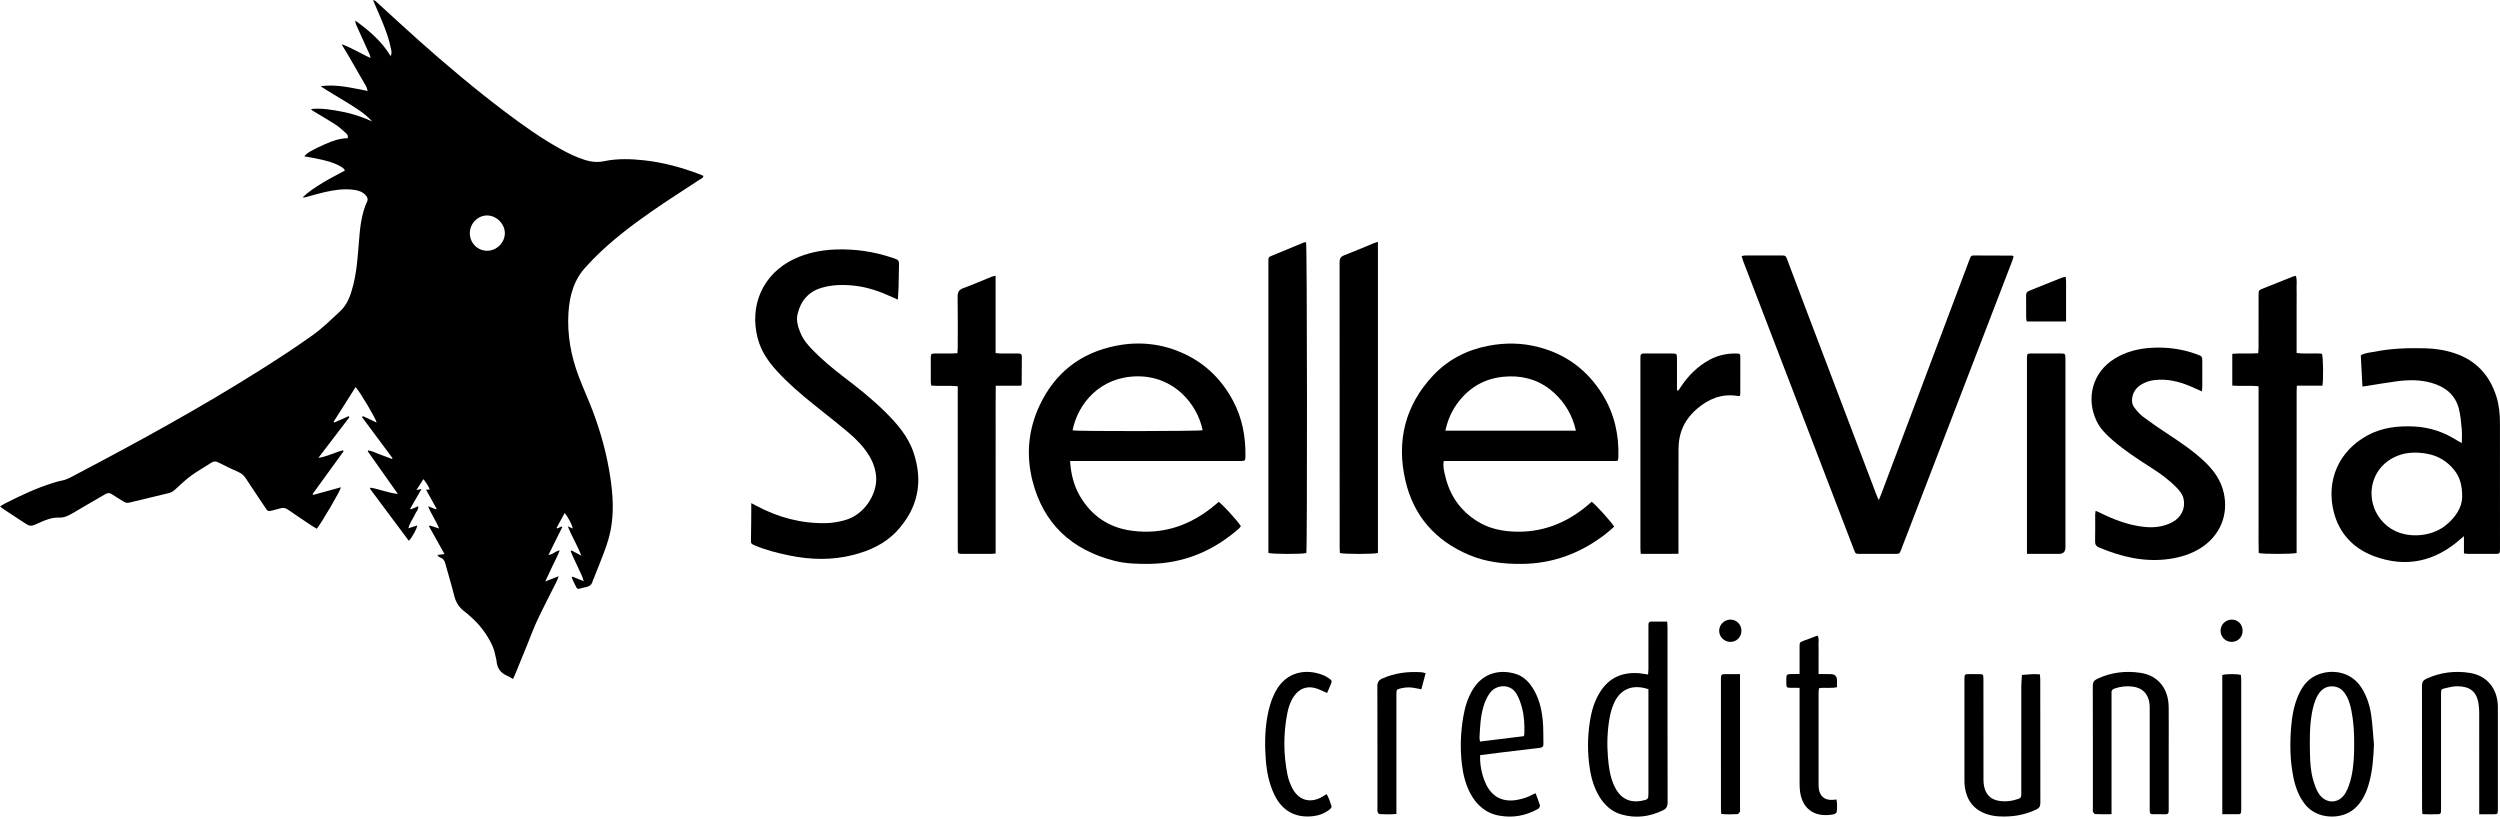
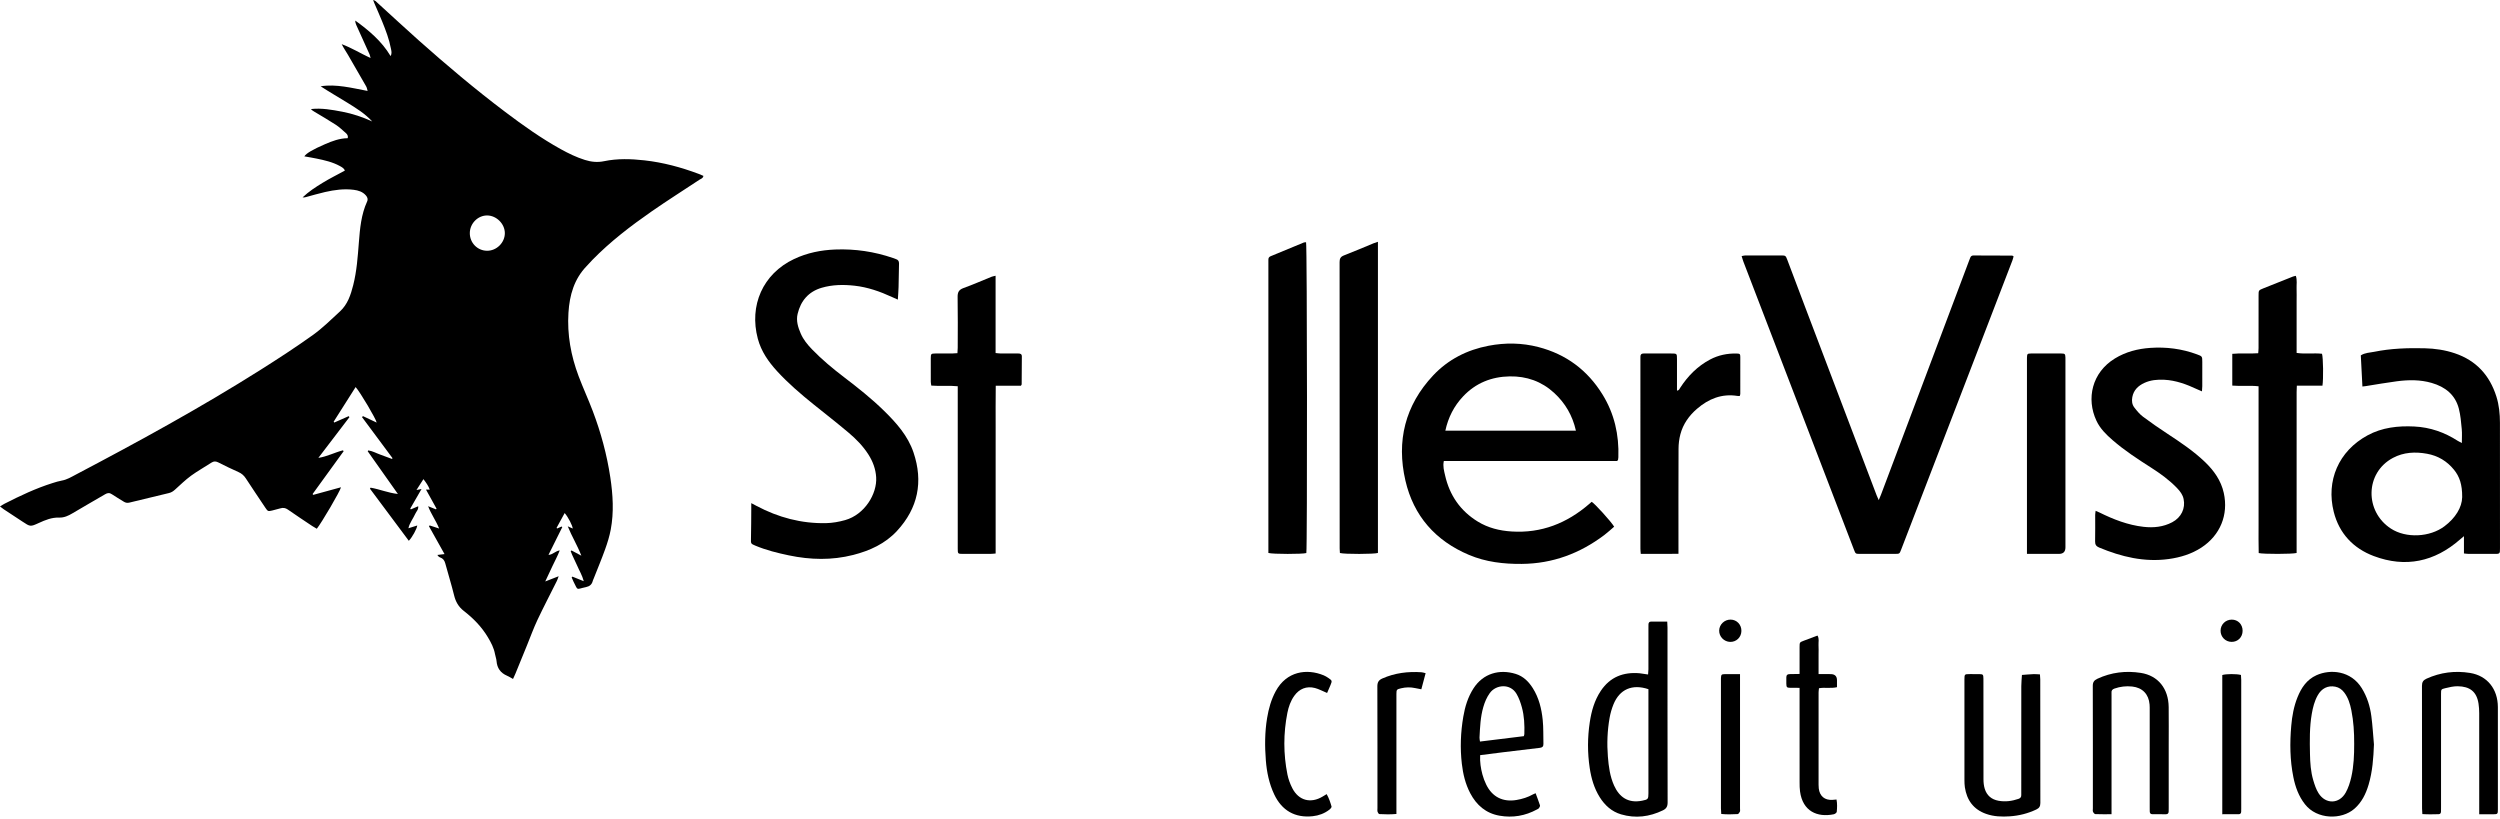
<svg xmlns="http://www.w3.org/2000/svg" width="238" height="78" viewBox="0 0 238 78" fill="none">
  <g clip-path="url(#clip0_345_10841)">
    <path d="M34.555 39.615C34.986 39.819 35.418 40.022 35.859 40.23C35.829 39.935 34.275 37.303 33.855 36.848C33.153 37.956 32.458 39.05 31.765 40.144L31.82 40.227C32.278 40.024 32.737 39.822 33.195 39.619C33.219 39.65 33.243 39.682 33.267 39.713C32.28 41.006 31.294 42.298 30.307 43.591C31.138 43.465 31.864 43.074 32.647 42.871L32.715 42.955C31.73 44.314 30.744 45.673 29.759 47.032C29.779 47.059 29.799 47.086 29.82 47.112C30.692 46.873 31.564 46.634 32.462 46.388C32.399 46.734 30.597 49.802 30.159 50.337C30.017 50.253 29.863 50.171 29.719 50.074C28.945 49.556 28.167 49.044 27.404 48.51C27.169 48.346 26.948 48.316 26.686 48.396C26.428 48.474 26.166 48.541 25.903 48.603C25.526 48.693 25.493 48.681 25.274 48.355C24.647 47.419 24.018 46.484 23.402 45.541C23.223 45.267 23.004 45.074 22.701 44.94C22.056 44.655 21.42 44.345 20.791 44.026C20.552 43.904 20.358 43.891 20.125 44.045C19.485 44.467 18.808 44.835 18.192 45.286C17.649 45.684 17.163 46.16 16.662 46.612C16.49 46.767 16.316 46.884 16.086 46.938C14.83 47.234 13.575 47.538 12.322 47.847C12.114 47.899 11.946 47.864 11.77 47.751C11.404 47.515 11.02 47.307 10.662 47.059C10.429 46.897 10.243 46.914 10.01 47.052C8.975 47.663 7.926 48.25 6.896 48.868C6.5 49.105 6.099 49.29 5.632 49.274C4.933 49.25 4.314 49.504 3.695 49.788C2.885 50.159 2.882 50.148 2.131 49.651C1.542 49.26 0.951 48.876 0.361 48.486C0.254 48.416 0.156 48.333 -0 48.215C0.18 48.105 0.3 48.021 0.429 47.955C1.914 47.197 3.42 46.484 5.017 45.983C5.303 45.894 5.591 45.803 5.886 45.751C6.372 45.664 6.783 45.413 7.206 45.19C13.176 42.049 19.093 38.813 24.8 35.211C26.489 34.144 28.166 33.053 29.789 31.891C30.712 31.23 31.529 30.418 32.368 29.645C33.094 28.977 33.391 28.074 33.626 27.147C33.963 25.815 34.057 24.452 34.163 23.09C34.267 21.756 34.383 20.423 34.95 19.182C35.053 18.956 34.978 18.774 34.832 18.605C34.527 18.252 34.112 18.125 33.673 18.069C32.751 17.952 31.843 18.078 30.946 18.281C30.332 18.42 29.728 18.602 29.119 18.764C29.023 18.789 28.926 18.811 28.808 18.79C29.386 18.238 30.05 17.81 30.719 17.401C31.394 16.988 32.106 16.637 32.827 16.244C32.767 16.032 32.554 15.916 32.347 15.802C31.653 15.422 30.889 15.253 30.124 15.094C29.747 15.015 29.366 14.956 28.972 14.885C29.171 14.585 29.776 14.233 30.94 13.727C31.63 13.427 32.33 13.165 33.1 13.157C33.164 12.923 33.052 12.781 32.918 12.663C32.614 12.396 32.32 12.109 31.984 11.889C31.318 11.453 30.627 11.057 29.945 10.646C29.826 10.574 29.704 10.506 29.603 10.382C30.623 10.268 31.605 10.449 32.581 10.635C33.566 10.823 34.513 11.141 35.434 11.564C34.75 10.811 33.898 10.291 33.053 9.768C32.217 9.251 31.363 8.763 30.527 8.217C31.274 8.093 32.014 8.141 32.745 8.242C33.483 8.344 34.212 8.51 34.997 8.658C34.955 8.518 34.934 8.357 34.86 8.227C34.289 7.222 33.712 6.221 33.129 5.224C32.933 4.889 32.711 4.57 32.529 4.204C33.464 4.55 34.309 5.074 35.278 5.529C35.232 5.357 35.22 5.26 35.182 5.175C34.763 4.244 34.339 3.315 33.919 2.385C33.862 2.258 33.821 2.123 33.824 1.959C35.118 2.901 36.33 3.907 37.184 5.338C37.332 5.071 37.259 4.851 37.219 4.64C37.049 3.735 36.722 2.879 36.377 2.031C36.14 1.447 35.881 0.872 35.632 0.292C35.598 0.214 35.57 0.133 35.52 0.002C35.741 0.041 35.835 0.18 35.945 0.279C37.246 1.461 38.532 2.66 39.845 3.828C42.517 6.205 45.251 8.51 48.108 10.665C49.8 11.942 51.526 13.17 53.384 14.199C54.12 14.606 54.875 14.973 55.682 15.226C56.282 15.414 56.875 15.478 57.499 15.347C58.778 15.08 60.07 15.122 61.358 15.266C63.128 15.464 64.837 15.925 66.503 16.549C66.656 16.606 66.805 16.676 66.963 16.743C66.935 16.982 66.727 17.017 66.59 17.108C65.076 18.114 63.536 19.083 62.045 20.12C60.045 21.511 58.111 22.989 56.401 24.738C56.212 24.931 56.036 25.137 55.849 25.331C54.654 26.568 54.223 28.1 54.117 29.763C53.985 31.852 54.351 33.863 55.083 35.809C55.506 36.932 56.012 38.024 56.436 39.146C57.208 41.188 57.778 43.289 58.102 45.447C58.35 47.101 58.455 48.767 58.141 50.425C58.021 51.055 57.83 51.677 57.612 52.282C57.273 53.227 56.883 54.155 56.515 55.091C56.487 55.161 56.45 55.228 56.432 55.3C56.346 55.643 56.135 55.82 55.783 55.893C54.797 56.094 55.068 56.282 54.591 55.358C54.527 55.232 54.477 55.099 54.422 54.969C54.444 54.944 54.468 54.919 54.49 54.894C54.829 55.03 55.167 55.166 55.574 55.33C55.425 54.755 55.142 54.315 54.943 53.841C54.749 53.381 54.498 52.944 54.33 52.473C54.356 52.45 54.382 52.426 54.408 52.403C54.688 52.552 54.968 52.702 55.344 52.902C54.962 51.906 54.445 51.083 54.048 50.104C54.253 50.195 54.388 50.256 54.526 50.318C54.494 50.015 54.094 49.233 53.757 48.841C53.493 49.324 53.239 49.788 52.986 50.252C53.002 50.272 53.018 50.293 53.034 50.314C53.179 50.251 53.323 50.188 53.468 50.125C53.488 50.144 53.508 50.162 53.529 50.181C53.099 51.047 52.668 51.912 52.215 52.826C52.625 52.808 52.854 52.461 53.285 52.4C53.084 52.933 52.832 53.381 52.616 53.844C52.395 54.318 52.172 54.791 51.907 55.356C52.349 55.183 52.713 55.041 53.185 54.857C53.102 55.077 53.067 55.197 53.012 55.308C52.396 56.544 51.756 57.767 51.166 59.016C50.796 59.802 50.5 60.624 50.171 61.43C49.803 62.333 49.435 63.237 49.065 64.14C49.004 64.289 48.932 64.434 48.84 64.638C48.631 64.523 48.461 64.41 48.276 64.332C47.654 64.066 47.322 63.607 47.27 62.929C47.252 62.707 47.164 62.491 47.125 62.27C47.02 61.685 46.753 61.181 46.449 60.67C45.852 59.669 45.059 58.861 44.154 58.16C43.65 57.767 43.38 57.288 43.231 56.678C42.982 55.658 42.664 54.655 42.392 53.641C42.315 53.355 42.178 53.158 41.892 53.063C41.798 53.031 41.717 52.962 41.634 52.831C41.842 52.806 42.05 52.782 42.319 52.749C41.812 51.84 41.325 50.97 40.839 50.1C40.859 50.073 40.88 50.047 40.9 50.02C41.174 50.109 41.448 50.199 41.807 50.316C41.509 49.563 41.05 48.968 40.757 48.192C41.055 48.311 41.277 48.4 41.499 48.489C41.52 48.469 41.541 48.45 41.562 48.431C41.233 47.837 40.904 47.243 40.553 46.609H40.911C40.78 46.243 40.568 45.951 40.311 45.614C40.089 45.96 39.89 46.27 39.647 46.648C39.822 46.614 39.925 46.593 40.13 46.553C39.746 47.22 39.4 47.82 39.055 48.42C39.074 48.445 39.092 48.47 39.111 48.495C39.333 48.4 39.555 48.304 39.812 48.194C39.857 48.509 39.639 48.685 39.542 48.901C39.437 49.134 39.301 49.351 39.178 49.575C39.059 49.792 38.939 50.01 38.881 50.29C39.156 50.204 39.432 50.118 39.724 50.027C39.681 50.358 39.247 51.144 38.919 51.484C37.681 49.824 36.45 48.173 35.219 46.522C35.239 46.49 35.259 46.458 35.278 46.425C36.145 46.574 36.966 46.93 37.879 47.025C36.922 45.67 35.964 44.316 35.006 42.961C35.023 42.934 35.04 42.907 35.057 42.879C35.46 42.932 35.817 43.144 36.196 43.276C36.572 43.407 36.943 43.552 37.316 43.691C37.333 43.666 37.35 43.642 37.367 43.617C36.399 42.313 35.43 41.009 34.461 39.705C34.493 39.676 34.525 39.647 34.557 39.617L34.555 39.615ZM44.726 22.186C44.72 23.113 45.443 23.86 46.358 23.872C47.273 23.884 48.067 23.099 48.061 22.189C48.055 21.308 47.267 20.52 46.383 20.512C45.494 20.503 44.732 21.274 44.726 22.186Z" fill="black" />
    <path d="M178.855 47.614C178.955 47.374 179.02 47.229 179.076 47.081C180.197 44.104 181.317 41.126 182.439 38.148C184.109 33.71 185.78 29.272 187.45 24.835C187.487 24.736 187.53 24.64 187.564 24.541C187.615 24.396 187.713 24.32 187.868 24.321C189.1 24.325 190.331 24.328 191.563 24.334C191.589 24.334 191.615 24.362 191.694 24.407C191.659 24.527 191.63 24.666 191.58 24.796C190.337 28.033 189.093 31.268 187.848 34.504C185.562 40.443 183.276 46.382 180.991 52.321C180.836 52.723 180.838 52.728 180.406 52.729C179.294 52.732 178.182 52.731 177.07 52.73C176.65 52.729 176.649 52.726 176.492 52.317C175.121 48.744 173.751 45.172 172.379 41.599C170.244 36.038 168.108 30.476 165.973 24.914C165.911 24.751 165.867 24.581 165.804 24.38C165.948 24.354 166.046 24.32 166.144 24.32C167.286 24.316 168.428 24.315 169.57 24.318C169.978 24.319 170.001 24.337 170.152 24.737C170.71 26.211 171.263 27.686 171.822 29.159C173.313 33.088 174.806 37.016 176.297 40.944C177.086 43.02 177.873 45.097 178.663 47.173C178.708 47.292 178.765 47.407 178.856 47.613L178.855 47.614Z" fill="black" />
-     <path d="M101.872 43.886C101.952 45.129 102.226 46.23 102.813 47.231C103.925 49.126 105.573 50.239 107.762 50.527C110.818 50.929 113.445 49.968 115.754 48.004C115.844 47.927 115.934 47.851 116.017 47.78C116.317 47.942 117.787 49.547 118.13 50.084C118.077 50.155 118.029 50.249 117.955 50.313C115.527 52.437 112.731 53.632 109.474 53.678C108.329 53.694 107.189 53.67 106.073 53.383C102.019 52.34 99.334 49.868 98.292 45.772C97.665 43.306 97.892 40.869 98.986 38.562C100.447 35.479 102.879 33.587 106.231 32.92C108.492 32.47 110.683 32.715 112.78 33.702C114.827 34.665 116.334 36.181 117.391 38.165C118.274 39.824 118.597 41.607 118.565 43.468C118.559 43.85 118.532 43.877 118.154 43.885C117.899 43.891 117.643 43.886 117.387 43.886C112.427 43.886 107.466 43.886 102.506 43.886H101.871H101.872ZM102.109 40.969C102.58 41.074 114.165 41.056 114.492 40.956C113.989 38.468 111.761 35.798 108.279 35.827C104.724 35.857 102.613 38.422 102.109 40.969Z" fill="black" />
    <path d="M153.958 43.885H137.453C137.343 44.39 137.475 44.828 137.573 45.258C138.001 47.15 139.024 48.636 140.686 49.655C141.667 50.257 142.758 50.524 143.897 50.597C146.737 50.779 149.172 49.812 151.296 47.974C151.375 47.906 151.453 47.837 151.526 47.773C151.802 47.917 153.389 49.663 153.668 50.141C153.362 50.402 153.059 50.688 152.728 50.937C150.404 52.686 147.815 53.659 144.875 53.684C143.141 53.699 141.457 53.506 139.851 52.828C136.653 51.479 134.572 49.114 133.795 45.751C132.926 41.993 133.763 38.583 136.439 35.738C137.866 34.221 139.662 33.307 141.717 32.915C143.305 32.612 144.885 32.633 146.451 33.038C149.092 33.721 151.127 35.237 152.558 37.554C153.691 39.387 154.142 41.396 154.068 43.535C154.065 43.61 154.055 43.685 154.041 43.758C154.036 43.785 154.01 43.808 153.957 43.885H153.958ZM150.028 41.002C149.702 39.555 149.011 38.376 147.958 37.406C146.761 36.303 145.325 35.803 143.717 35.832C141.993 35.863 140.491 36.463 139.291 37.733C138.419 38.656 137.869 39.742 137.596 41.002H150.028L150.028 41.002Z" fill="black" />
    <path d="M71.522 47.899C71.765 48.028 71.895 48.096 72.025 48.164C74.094 49.261 76.293 49.853 78.641 49.803C79.249 49.79 79.87 49.679 80.457 49.514C82.313 48.99 83.512 47.016 83.411 45.43C83.361 44.644 83.097 43.938 82.68 43.281C82.168 42.473 81.504 41.795 80.78 41.186C79.678 40.258 78.54 39.371 77.417 38.468C76.211 37.497 75.038 36.49 73.988 35.347C73.154 34.441 72.465 33.449 72.143 32.242C71.306 29.094 72.61 26.069 75.601 24.656C76.846 24.069 78.165 23.805 79.525 23.753C81.403 23.681 83.239 23.953 85.02 24.564C85.106 24.593 85.187 24.633 85.273 24.658C85.49 24.72 85.593 24.853 85.587 25.086C85.568 25.836 85.563 26.587 85.543 27.337C85.533 27.708 85.501 28.079 85.474 28.523C85.256 28.426 85.084 28.352 84.914 28.274C83.777 27.749 82.604 27.337 81.351 27.199C80.299 27.084 79.251 27.094 78.224 27.396C76.966 27.766 76.231 28.64 75.933 29.881C75.776 30.531 75.972 31.16 76.233 31.761C76.482 32.335 76.873 32.809 77.302 33.255C78.243 34.23 79.285 35.092 80.36 35.913C81.674 36.916 82.97 37.942 84.152 39.1C85.33 40.253 86.43 41.484 86.966 43.073C87.906 45.854 87.4 48.376 85.392 50.545C84.265 51.764 82.808 52.426 81.224 52.831C79.19 53.35 77.152 53.3 75.108 52.873C74.018 52.645 72.943 52.378 71.913 51.947C71.462 51.758 71.482 51.753 71.493 51.245C71.514 50.329 71.514 49.413 71.521 48.497C71.523 48.337 71.521 48.178 71.521 47.9L71.522 47.899Z" fill="black" />
    <path d="M224.902 36.797C224.849 35.773 224.799 34.805 224.749 33.833C225.153 33.572 225.602 33.577 226.02 33.492C227.604 33.169 229.211 33.118 230.821 33.155C231.801 33.178 232.765 33.318 233.699 33.633C235.735 34.318 237.016 35.726 237.656 37.75C237.912 38.56 237.993 39.399 237.995 40.24C238.004 44.222 237.999 48.203 237.999 52.184C237.999 52.289 237.999 52.395 237.991 52.499C237.982 52.639 237.902 52.717 237.76 52.724C237.686 52.728 237.61 52.731 237.535 52.731C236.694 52.731 235.852 52.732 235.01 52.729C234.879 52.729 234.747 52.707 234.568 52.69V51.042C234.389 51.194 234.293 51.272 234.199 51.354C231.77 53.482 229.008 54.075 225.985 52.938C224.041 52.207 222.691 50.788 222.173 48.73C221.431 45.777 222.622 42.95 225.388 41.447C226.779 40.692 228.292 40.527 229.846 40.603C231.355 40.676 232.725 41.16 233.988 41.974C234.082 42.035 234.186 42.081 234.367 42.177C234.367 41.689 234.399 41.271 234.36 40.861C234.297 40.205 234.246 39.539 234.082 38.905C233.737 37.571 232.779 36.826 231.499 36.455C230.411 36.139 229.301 36.152 228.193 36.296C227.196 36.426 226.205 36.603 225.212 36.759C225.14 36.77 225.067 36.777 224.902 36.796V36.797ZM234.4 47.33C234.409 46.134 234.152 45.377 233.625 44.726C232.959 43.903 232.102 43.387 231.053 43.197C229.93 42.994 228.831 43.047 227.809 43.591C225.138 45.014 225.111 48.699 227.616 50.324C229.064 51.264 231.322 51.148 232.715 50.1C233.756 49.315 234.38 48.309 234.4 47.33Z" fill="black" />
    <path d="M199.505 48.629C199.651 48.693 199.757 48.733 199.859 48.784C201.198 49.447 202.58 49.987 204.077 50.155C205.018 50.26 205.94 50.169 206.794 49.718C207.658 49.26 208.069 48.4 207.879 47.503C207.791 47.088 207.546 46.771 207.263 46.474C206.532 45.707 205.68 45.092 204.793 44.524C203.527 43.714 202.266 42.896 201.128 41.909C200.513 41.376 199.934 40.808 199.581 40.055C198.596 37.954 199.151 35.465 201.338 34.127C202.374 33.493 203.515 33.2 204.715 33.118C206.232 33.015 207.711 33.202 209.142 33.731C209.656 33.921 209.657 33.92 209.658 34.469C209.658 35.235 209.659 36.001 209.657 36.767C209.656 36.91 209.64 37.053 209.627 37.258C209.434 37.174 209.3 37.119 209.169 37.058C208.17 36.593 207.149 36.206 206.031 36.153C205.379 36.122 204.736 36.176 204.136 36.456C203.552 36.729 203.12 37.135 202.995 37.809C202.927 38.171 202.972 38.513 203.188 38.794C203.432 39.112 203.699 39.434 204.017 39.672C204.772 40.24 205.554 40.775 206.344 41.295C207.587 42.114 208.825 42.938 209.904 43.972C210.765 44.797 211.442 45.742 211.704 46.928C212.164 49.006 211.364 50.955 209.579 52.125C208.631 52.746 207.576 53.066 206.461 53.22C204.136 53.539 201.957 53.009 199.834 52.123C199.563 52.009 199.447 51.849 199.454 51.544C199.473 50.703 199.459 49.862 199.462 49.021C199.462 48.907 199.486 48.792 199.504 48.631L199.505 48.629Z" fill="black" />
    <path d="M218.638 52.644C218.213 52.756 215.482 52.76 215.029 52.651C215 51.787 215.02 50.906 215.016 50.026C215.013 49.155 215.016 48.283 215.016 47.412V39.48C215.016 38.596 215.016 37.711 215.016 36.775C214.177 36.677 213.355 36.783 212.513 36.709V33.685C213.325 33.602 214.133 33.694 214.982 33.627C214.994 33.448 215.014 33.29 215.014 33.132C215.016 31.465 215.015 29.797 215.016 28.129C215.016 27.638 215.016 27.634 215.481 27.447C216.414 27.071 217.348 26.7 218.284 26.33C218.364 26.299 218.452 26.287 218.564 26.26C218.704 26.675 218.62 27.079 218.635 27.473C218.649 27.878 218.638 28.284 218.638 28.69V33.599C219.463 33.722 220.273 33.59 221.054 33.678C221.169 34.018 221.199 36.07 221.098 36.718H218.659C218.65 36.957 218.639 37.131 218.639 37.305C218.638 42.233 218.638 47.16 218.638 52.088V52.644L218.638 52.644Z" fill="black" />
    <path d="M94.78 26.251V33.609C94.963 33.626 95.105 33.648 95.248 33.65C95.804 33.654 96.36 33.654 96.916 33.651C97.117 33.65 97.281 33.682 97.28 33.934C97.275 34.82 97.27 35.706 97.263 36.592C97.263 36.617 97.236 36.643 97.191 36.724H94.795C94.775 38.093 94.788 39.409 94.786 40.724C94.784 42.061 94.785 43.398 94.785 44.735V52.694C94.587 52.709 94.441 52.729 94.295 52.729C93.423 52.732 92.551 52.732 91.679 52.73C91.183 52.729 91.177 52.723 91.177 52.224C91.176 47.267 91.177 42.309 91.177 37.352C91.177 37.173 91.177 36.995 91.177 36.771C90.329 36.684 89.506 36.778 88.66 36.709C88.641 36.575 88.612 36.462 88.611 36.349C88.606 35.598 88.605 34.847 88.61 34.096C88.613 33.685 88.641 33.657 89.045 33.653C89.586 33.647 90.127 33.653 90.668 33.65C90.814 33.649 90.96 33.633 91.148 33.622C91.159 33.432 91.175 33.273 91.175 33.113C91.177 31.506 91.195 29.898 91.165 28.291C91.157 27.834 91.272 27.587 91.721 27.424C92.625 27.098 93.504 26.709 94.395 26.349C94.489 26.312 94.591 26.298 94.779 26.251H94.78Z" fill="black" />
    <path d="M124.338 23.067C124.442 23.409 124.459 52.205 124.363 52.65C124.005 52.76 121.174 52.764 120.75 52.642V52.169C120.75 43.114 120.75 34.06 120.75 25.006C120.75 24.916 120.753 24.826 120.75 24.736C120.745 24.569 120.801 24.459 120.97 24.39C122.026 23.959 123.078 23.517 124.132 23.083C124.195 23.057 124.273 23.071 124.338 23.067H124.338Z" fill="black" />
    <path d="M131.179 23.022V52.642C130.827 52.759 128.004 52.768 127.559 52.646C127.551 52.514 127.536 52.369 127.536 52.223C127.534 43.134 127.536 34.045 127.529 24.956C127.529 24.627 127.615 24.442 127.942 24.316C128.895 23.95 129.832 23.544 130.777 23.156C130.883 23.113 130.995 23.082 131.179 23.021L131.179 23.022Z" fill="black" />
    <path d="M159.789 52.722C158.565 52.738 157.403 52.729 156.201 52.73C156.186 52.528 156.168 52.383 156.168 52.238C156.166 46.216 156.166 40.194 156.167 34.172C156.167 34.097 156.17 34.022 156.169 33.947C156.167 33.74 156.272 33.65 156.476 33.653C156.791 33.656 157.107 33.653 157.422 33.653C157.978 33.653 158.534 33.652 159.09 33.653C159.647 33.653 159.648 33.654 159.649 34.193C159.651 35.048 159.649 35.905 159.649 36.76C159.649 36.892 159.649 37.024 159.649 37.186C159.855 37.17 159.887 37.021 159.953 36.92C160.685 35.794 161.599 34.861 162.8 34.226C163.591 33.807 164.432 33.637 165.318 33.655C165.63 33.661 165.676 33.696 165.677 33.983C165.684 35.154 165.679 36.325 165.676 37.497C165.676 37.553 165.65 37.61 165.629 37.695C165.55 37.695 165.478 37.704 165.409 37.693C163.916 37.454 162.658 37.967 161.551 38.921C160.796 39.572 160.231 40.369 159.974 41.339C159.856 41.783 159.799 42.256 159.797 42.716C159.782 45.854 159.79 48.993 159.79 52.132V52.723L159.789 52.722Z" fill="black" />
    <path d="M192.966 52.731V52.16C192.966 46.184 192.966 40.208 192.966 34.232C192.966 34.172 192.964 34.112 192.967 34.052C192.98 33.689 193.002 33.656 193.35 33.653C194.312 33.648 195.273 33.648 196.235 33.653C196.583 33.656 196.614 33.697 196.629 34.046C196.633 34.136 196.63 34.226 196.63 34.316C196.63 40.247 196.63 46.178 196.63 52.109C196.63 52.522 196.425 52.729 196.015 52.73C195.189 52.731 194.363 52.73 193.536 52.73C193.374 52.73 193.212 52.73 192.966 52.73V52.731Z" fill="black" />
    <path d="M158.721 59.177C158.732 59.415 158.746 59.576 158.746 59.738C158.748 65.294 158.743 70.85 158.757 76.406C158.758 76.783 158.624 76.992 158.309 77.144C157.028 77.764 155.697 77.931 154.328 77.527C153.442 77.266 152.786 76.676 152.298 75.9C151.761 75.045 151.488 74.097 151.34 73.11C151.123 71.66 151.127 70.206 151.346 68.759C151.505 67.699 151.791 66.676 152.397 65.768C153.282 64.444 154.545 63.963 156.088 64.094C156.223 64.106 156.356 64.132 156.49 64.152C156.606 64.169 156.723 64.186 156.897 64.212C156.91 64.032 156.929 63.875 156.93 63.719C156.932 62.412 156.931 61.106 156.931 59.8C156.931 59.68 156.932 59.559 156.934 59.44C156.938 59.282 157.008 59.179 157.176 59.177C157.669 59.174 158.162 59.176 158.721 59.176V59.177ZM156.93 65.611C155.385 65.091 154.186 65.621 153.603 67.055C153.435 67.469 153.31 67.909 153.232 68.35C153.019 69.567 152.972 70.796 153.07 72.028C153.146 72.974 153.267 73.912 153.663 74.788C154.138 75.841 154.961 76.504 156.341 76.224C156.888 76.113 156.93 76.079 156.93 75.527C156.93 72.388 156.93 69.248 156.93 66.109C156.93 65.946 156.93 65.783 156.93 65.611Z" fill="black" />
    <path d="M226 70.871C225.952 72.172 225.861 73.457 225.489 74.708C225.227 75.584 224.839 76.383 224.131 77C222.92 78.056 220.583 78.036 219.434 76.566C218.833 75.8 218.516 74.918 218.328 73.983C218.001 72.366 217.984 70.734 218.127 69.095C218.207 68.163 218.373 67.249 218.723 66.378C219.085 65.478 219.604 64.698 220.528 64.281C221.85 63.685 223.8 63.833 224.843 65.518C225.35 66.339 225.63 67.24 225.753 68.184C225.87 69.075 225.92 69.975 226 70.871ZM224.118 70.799C224.123 69.731 224.059 68.668 223.849 67.62C223.727 67.012 223.551 66.424 223.167 65.922C222.95 65.638 222.676 65.442 222.318 65.372C221.608 65.235 221.012 65.531 220.637 66.212C220.335 66.759 220.186 67.354 220.081 67.963C219.863 69.228 219.884 70.506 219.91 71.781C219.927 72.621 219.981 73.466 220.222 74.277C220.349 74.704 220.492 75.146 220.728 75.518C221.405 76.586 222.701 76.554 223.315 75.449C223.565 74.998 223.729 74.483 223.844 73.976C224.08 72.933 224.121 71.866 224.118 70.798V70.799Z" fill="black" />
    <path d="M194.203 64.204C194.215 64.389 194.233 64.535 194.233 64.681C194.234 68.601 194.23 72.521 194.242 76.441C194.243 76.762 194.133 76.932 193.854 77.065C193.056 77.443 192.218 77.654 191.34 77.714C190.572 77.766 189.811 77.742 189.074 77.48C187.875 77.055 187.241 76.177 187.055 74.949C187.022 74.728 187.016 74.5 187.015 74.275C187.013 71.106 187.014 67.938 187.014 64.768C187.014 64.738 187.014 64.708 187.014 64.678C187.019 64.183 187.023 64.177 187.518 64.174C187.804 64.173 188.089 64.171 188.375 64.175C188.793 64.181 188.812 64.201 188.821 64.601C188.824 64.706 188.822 64.812 188.822 64.917C188.822 68.011 188.819 71.104 188.827 74.198C188.828 74.494 188.859 74.802 188.945 75.084C189.141 75.726 189.587 76.11 190.259 76.232C190.913 76.351 191.542 76.263 192.163 76.051C192.345 75.989 192.433 75.876 192.425 75.683C192.42 75.578 192.425 75.473 192.425 75.368C192.425 72.019 192.423 68.669 192.428 65.32C192.428 64.965 192.468 64.609 192.489 64.254C192.858 64.227 193.226 64.193 193.594 64.177C193.784 64.169 193.975 64.192 194.202 64.203L194.203 64.204Z" fill="black" />
    <path d="M201.018 77.514C200.458 77.514 199.966 77.524 199.476 77.503C199.396 77.5 199.294 77.373 199.254 77.281C199.215 77.192 199.241 77.075 199.241 76.97C199.241 73.08 199.246 69.191 199.233 65.301C199.231 64.942 199.358 64.764 199.671 64.618C200.994 64.001 202.384 63.837 203.807 64.06C205.451 64.318 206.438 65.555 206.458 67.308C206.473 68.524 206.461 69.741 206.461 70.957C206.461 72.94 206.461 74.922 206.461 76.904C206.461 77.024 206.461 77.145 206.456 77.265C206.45 77.426 206.367 77.516 206.203 77.516C205.767 77.517 205.332 77.518 204.896 77.513C204.729 77.511 204.658 77.407 204.656 77.249C204.654 77.129 204.653 77.008 204.653 76.888C204.653 73.795 204.653 70.701 204.652 67.608C204.652 67.428 204.655 67.247 204.64 67.068C204.561 66.087 203.959 65.462 202.986 65.357C202.411 65.296 201.849 65.358 201.301 65.55C201.108 65.618 200.994 65.725 201.016 65.944C201.026 66.049 201.018 66.155 201.018 66.26C201.018 69.804 201.018 73.348 201.018 76.892V77.514Z" fill="black" />
    <path d="M236.022 77.521C236.022 77.257 236.022 77.079 236.022 76.901C236.022 73.897 236.024 70.892 236.02 67.888C236.02 67.589 236.001 67.287 235.956 66.991C235.782 65.836 235.123 65.346 233.968 65.331C233.57 65.326 233.165 65.425 232.774 65.519C232.387 65.612 232.39 65.636 232.387 66.053C232.384 66.459 232.387 66.864 232.387 67.27C232.387 70.469 232.387 73.669 232.387 76.869C232.387 77.004 232.388 77.139 232.382 77.274C232.377 77.411 232.308 77.507 232.164 77.511C231.657 77.525 231.15 77.536 230.608 77.501C230.596 77.292 230.58 77.131 230.58 76.97C230.578 73.079 230.583 69.189 230.571 65.298C230.569 64.942 230.688 64.754 231.004 64.61C232.331 64.007 233.721 63.833 235.144 64.063C236.787 64.328 237.791 65.59 237.797 67.317C237.805 69.51 237.799 71.703 237.799 73.896C237.799 74.948 237.801 75.999 237.798 77.05C237.797 77.495 237.777 77.515 237.349 77.52C236.932 77.525 236.515 77.521 236.022 77.521Z" fill="black" />
    <path d="M140.91 71.891C140.877 72.555 140.971 73.144 141.124 73.722C141.211 74.053 141.336 74.381 141.486 74.689C142.058 75.871 143.079 76.38 144.377 76.157C144.929 76.062 145.457 75.9 145.946 75.622C146.008 75.587 146.076 75.564 146.19 75.514C146.337 75.914 146.484 76.287 146.605 76.667C146.629 76.741 146.562 76.857 146.51 76.935C146.471 76.992 146.39 77.022 146.324 77.058C145.203 77.67 144.006 77.874 142.754 77.654C141.464 77.428 140.566 76.656 139.966 75.514C139.506 74.637 139.279 73.69 139.167 72.716C138.994 71.215 139.051 69.718 139.305 68.232C139.467 67.279 139.744 66.363 140.274 65.539C141.198 64.102 142.747 63.679 144.295 64.156C145.016 64.378 145.526 64.886 145.923 65.512C146.507 66.436 146.757 67.473 146.866 68.537C146.945 69.294 146.912 70.063 146.934 70.826C146.941 71.073 146.821 71.169 146.587 71.196C145.424 71.33 144.261 71.471 143.099 71.613C142.384 71.7 141.672 71.794 140.91 71.891V71.891ZM145.07 70.082C145.092 69.994 145.116 69.938 145.118 69.88C145.145 69.023 145.11 68.167 144.882 67.338C144.761 66.895 144.604 66.445 144.372 66.052C143.772 65.034 142.409 65.172 141.828 65.981C141.534 66.39 141.347 66.842 141.209 67.319C140.934 68.264 140.901 69.24 140.849 70.212C140.843 70.324 140.875 70.439 140.895 70.596C142.31 70.422 143.689 70.252 145.069 70.083L145.07 70.082Z" fill="black" />
    <path d="M171.319 65.482C170.981 65.482 170.714 65.489 170.447 65.481C170.101 65.471 170.069 65.436 170.058 65.083C170.052 64.888 170.063 64.692 170.058 64.497C170.053 64.267 170.168 64.175 170.389 64.175C170.685 64.175 170.981 64.165 171.319 64.16C171.319 63.895 171.319 63.688 171.319 63.481C171.319 62.85 171.318 62.219 171.32 61.588C171.322 61.151 171.323 61.149 171.714 60.999C172.146 60.834 172.58 60.673 173.028 60.505C173.207 60.814 173.106 61.117 173.123 61.405C173.142 61.704 173.128 62.005 173.128 62.306V64.168C173.538 64.171 173.908 64.174 174.277 64.175C174.679 64.177 174.88 64.373 174.881 64.762C174.882 64.97 174.881 65.179 174.881 65.42C174.303 65.558 173.743 65.42 173.167 65.519C173.153 65.66 173.13 65.788 173.129 65.917C173.127 68.847 173.128 71.777 173.128 74.706C173.128 74.826 173.132 74.947 173.147 75.065C173.236 75.794 173.712 76.191 174.44 76.148C174.557 76.141 174.674 76.128 174.836 76.114C174.916 76.516 174.893 76.905 174.859 77.286C174.85 77.374 174.684 77.497 174.574 77.519C173.003 77.838 171.616 77.234 171.363 75.345C171.325 75.063 171.321 74.775 171.321 74.491C171.318 71.696 171.319 68.902 171.319 66.108V65.483V65.482Z" fill="black" />
    <path d="M126.34 65.971C125.896 65.787 125.551 65.594 125.182 65.498C124.382 65.29 123.691 65.573 123.212 66.246C122.865 66.733 122.673 67.29 122.559 67.864C122.173 69.817 122.172 71.775 122.563 73.726C122.653 74.176 122.818 74.626 123.028 75.036C123.634 76.216 124.778 76.516 125.916 75.831C126.028 75.763 126.14 75.695 126.298 75.6C126.52 75.989 126.649 76.386 126.764 76.782C126.786 76.858 126.647 77.013 126.548 77.088C126.084 77.445 125.548 77.641 124.972 77.703C123.282 77.885 122.026 77.162 121.301 75.618C120.822 74.597 120.597 73.51 120.509 72.399C120.402 71.05 120.406 69.699 120.628 68.356C120.776 67.462 121.016 66.599 121.451 65.797C122.479 63.903 124.397 63.625 126.017 64.292C126.168 64.355 126.312 64.442 126.448 64.534C126.828 64.792 126.832 64.81 126.662 65.223C126.555 65.482 126.44 65.739 126.34 65.971Z" fill="black" />
    <path d="M135.719 64.087C135.582 64.601 135.453 65.087 135.311 65.62C135.089 65.577 134.903 65.545 134.718 65.505C134.27 65.408 133.825 65.418 133.379 65.526C132.965 65.626 132.943 65.648 132.939 66.063C132.937 66.363 132.939 66.663 132.939 66.963C132.939 70.265 132.939 73.568 132.939 76.87C132.939 77.061 132.939 77.252 132.939 77.49C132.363 77.543 131.841 77.528 131.321 77.501C131.257 77.497 131.17 77.369 131.145 77.283C131.114 77.172 131.133 77.045 131.133 76.925C131.133 73.067 131.138 69.209 131.124 65.352C131.122 64.965 131.242 64.749 131.592 64.594C132.789 64.064 134.041 63.911 135.332 63.999C135.447 64.007 135.559 64.05 135.719 64.087Z" fill="black" />
    <path d="M211.561 77.515V64.263C211.902 64.149 212.898 64.141 213.339 64.255C213.348 64.401 213.365 64.562 213.365 64.722C213.366 68.804 213.366 72.886 213.366 76.968C213.366 77.073 213.367 77.178 213.36 77.283C213.351 77.42 213.28 77.512 213.136 77.513C212.629 77.517 212.121 77.515 211.561 77.515Z" fill="black" />
    <path d="M165.65 64.176V64.756C165.65 68.825 165.65 72.895 165.65 76.965C165.65 77.07 165.675 77.188 165.636 77.276C165.596 77.369 165.495 77.499 165.416 77.502C164.911 77.526 164.403 77.546 163.863 77.489C163.851 77.284 163.834 77.123 163.834 76.962C163.833 72.892 163.833 68.822 163.833 64.752C163.833 64.678 163.831 64.602 163.836 64.527C163.855 64.232 163.889 64.186 164.181 64.179C164.643 64.169 165.106 64.176 165.65 64.176L165.65 64.176Z" fill="black" />
-     <path d="M196.689 30.602H192.947C192.926 30.483 192.892 30.384 192.892 30.286C192.887 29.567 192.896 28.847 192.885 28.129C192.881 27.901 192.962 27.768 193.172 27.685C194.215 27.271 195.256 26.849 196.298 26.433C196.39 26.396 196.493 26.386 196.656 26.348C196.719 26.838 196.681 27.297 196.688 27.752C196.695 28.231 196.689 28.711 196.689 29.19V30.602H196.689Z" fill="black" />
    <path d="M211.399 60.04C211.401 59.454 211.869 58.991 212.461 58.988C213.056 58.986 213.5 59.442 213.496 60.054C213.493 60.663 213.043 61.114 212.446 61.107C211.857 61.1 211.396 60.631 211.398 60.04H211.399Z" fill="black" />
    <path d="M164.755 58.986C165.344 58.993 165.793 59.467 165.782 60.071C165.771 60.669 165.299 61.124 164.707 61.109C164.125 61.094 163.651 60.6 163.665 60.024C163.679 59.449 164.173 58.978 164.755 58.986Z" fill="black" />
  </g>
  <defs>
    <clipPath id="clip0_345_10841">
      <rect width="238" height="77.747" fill="white" />
    </clipPath>
  </defs>
</svg>